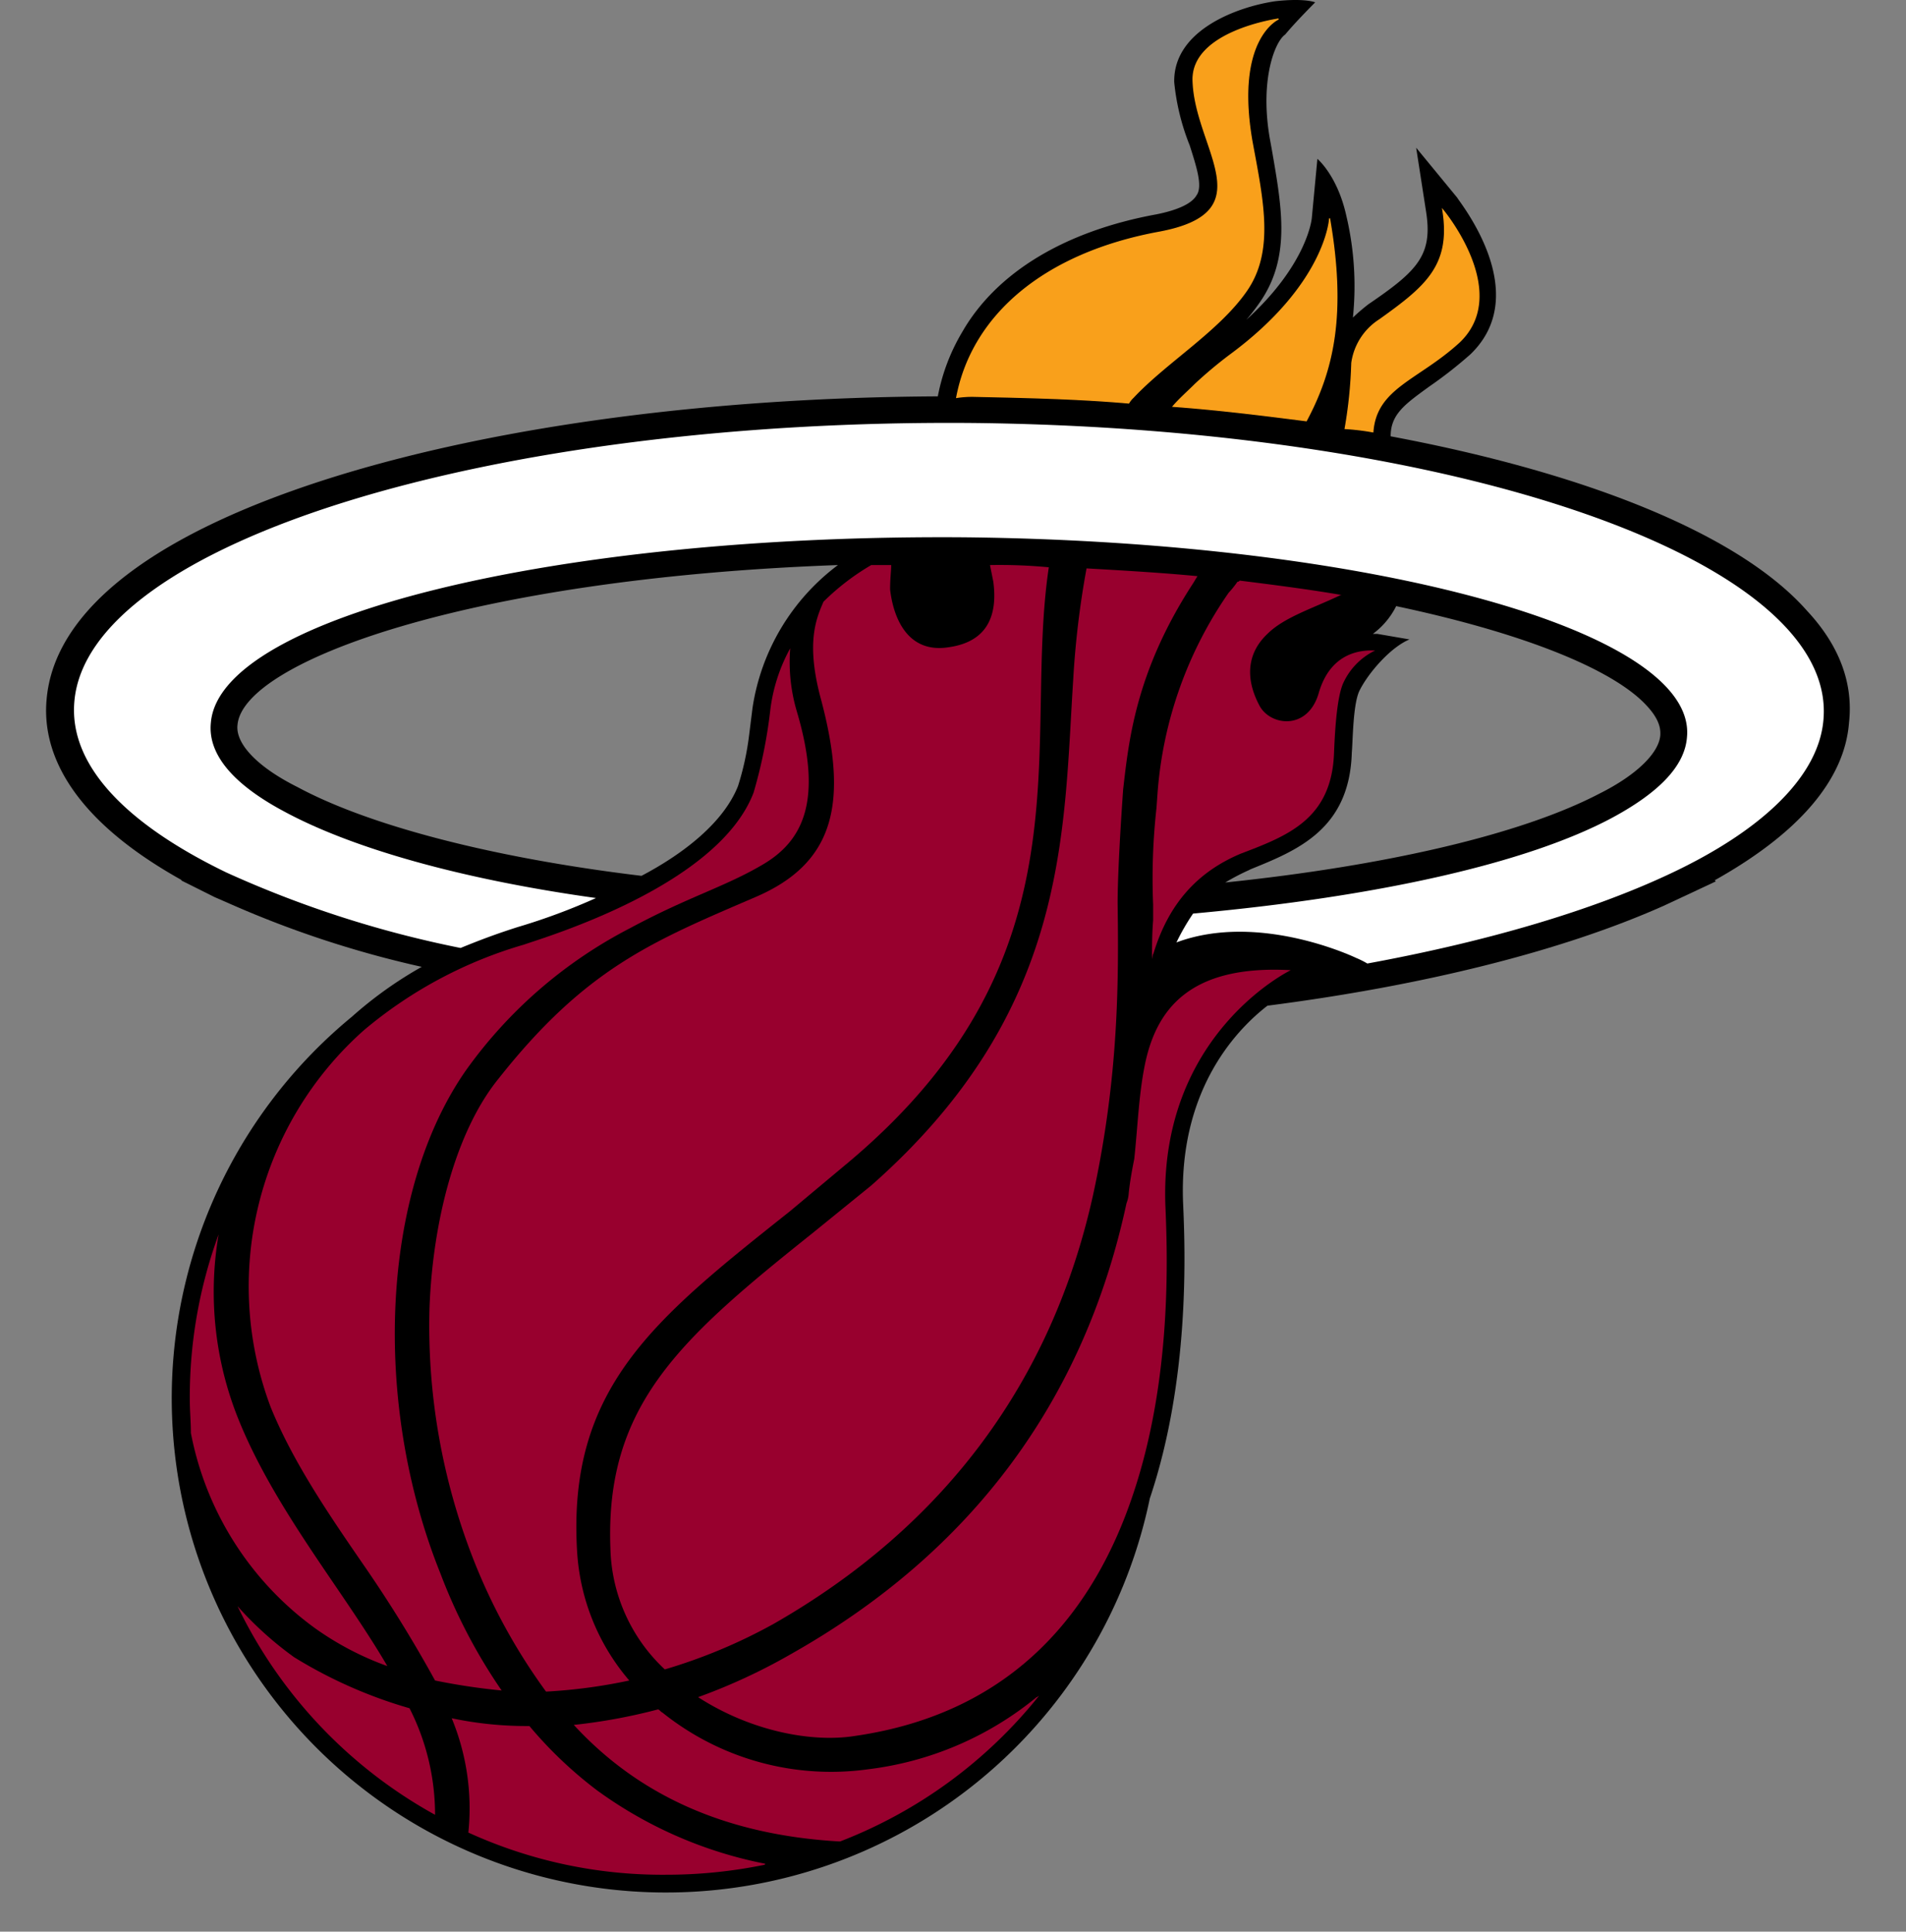
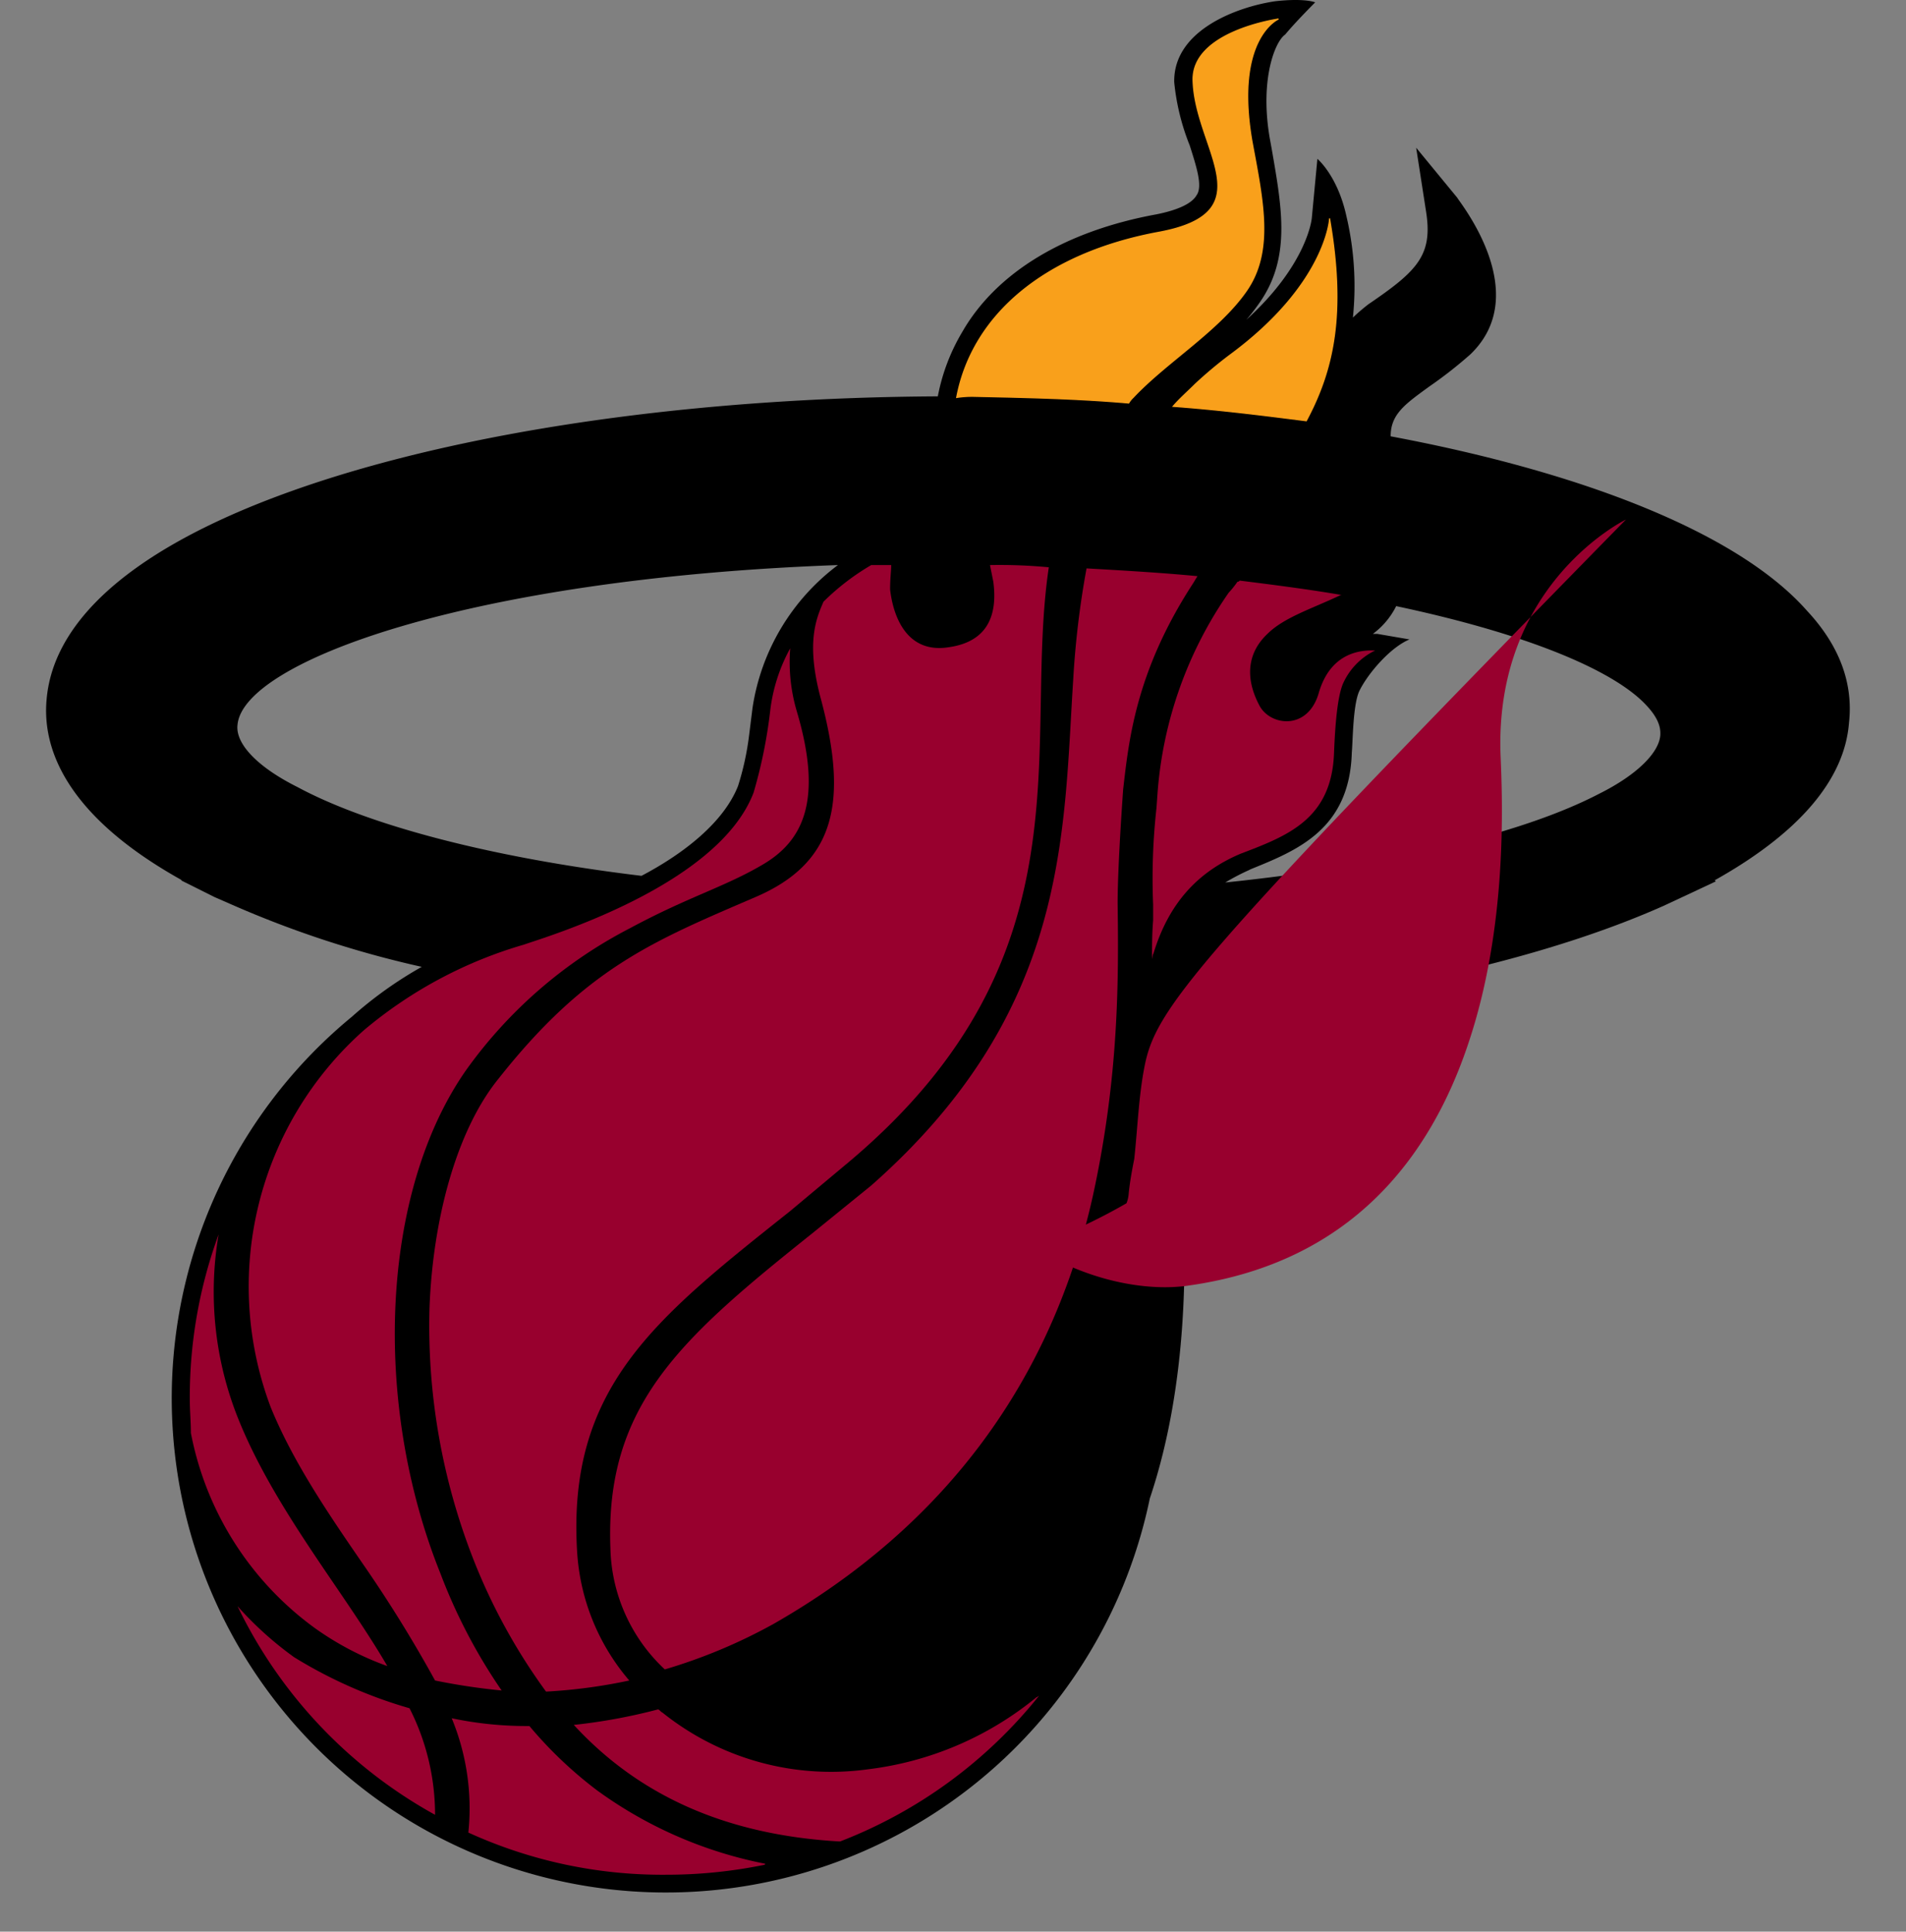
<svg xmlns="http://www.w3.org/2000/svg" viewBox="0 0 206.082 208.848" version="1.1" style="max-height: 500px" width="206.082" height="208.848">
  <rect x="0" y="0" width="206.082" height="208.848" fill="#808080" stroke="none" />
  <path d="M25.68,78.374c.6-6.84,25.08-15.84,64.92-17.28a23.681,23.681,0,0,0-9.24,15.48l-.36,2.88a30.299,30.299,0,0,1-1.2,5.52c-1.56,3.96-5.88,7.32-10.44,9.72-15.96-1.92-29.4-5.4-37.2-9.6C27.84,82.934,25.44,80.414,25.68,78.374Zm152.4-2.04c1.56,1.68,1.44,2.76,1.44,3.12-.12,1.92-2.52,4.32-6.6,6.36-8.52,4.44-23.16,7.8-40.44,9.6a24.181,24.181,0,0,1,2.52-1.32l.24-.12c5.04-2.04,10.68-4.32,10.92-12.6.12-1.32.12-5.28.84-6.72.96-1.92,3.36-4.68,5.4-5.52l-3.48-.6h-.48a8.439,8.439,0,0,0,2.52-3C165.12,68.534,174.6,72.494,178.08,76.334Zm17.28-10.32c-7.32-8.28-23.88-14.88-45-18.84,0-2.4,1.56-3.48,4.2-5.4a46.018,46.018,0,0,0,4.44-3.48c6.84-6.6-1.2-16.44-1.44-16.92l-4.44-5.4,1.08,6.96c.72,4.68-.96,6.36-6.24,9.96a20.905,20.905,0,0,0-1.68,1.44,33.072,33.072,0,0,0-.72-11.04c-.96-4.32-3.12-6.12-3.12-6.12l-.6,6.36c0,.12-.48,5.04-7.08,11.04a23.068,23.068,0,0,0,1.56-2.04c3.24-4.8,2.28-10.08,1.2-16.32l-.24-1.32c-1.08-6.36.6-10.44,1.68-11.16,1.08-1.32,3.24-3.48,3.24-3.48s-1.08-.48-4.32-.12c-4.08.6-11.04,3.12-10.92,8.76a24.847,24.847,0,0,0,1.68,6.84c.72,2.28,1.44,4.44.72,5.4-.48.84-1.92,1.56-4.32,2.04-9.84,1.8-17.28,6.24-21,12.72a21.38,21.38,0,0,0-2.64,6.96c-24.12.12-47.04,3.12-64.68,8.52-19.92,6.12-30.84,14.52-31.68,24.24-.48,5.16,1.92,12.48,14.64,19.56h-.12l3.6,1.8,1.92.84a111.272,111.272,0,0,0,20.52,6.72,43.088,43.088,0,0,0-7.56,5.4,53.43,53.43,0,1,0,86.28,52.08c4.32-12.84,3.84-26.64,3.6-31.92-.48-11.88,5.4-18.48,9.12-21.36,16.8-2.16,31.8-5.88,42.84-10.8l1.8-.84,3.84-1.8-.12-.12c9-5.04,14.04-10.8,14.52-17.04C200.4,73.814,198.84,69.734,195.36,66.014Z" />
  <polygon points="53.28 241.094 60.12 213.374 48.84 213.374 42 241.094 53.28 241.094" />
  <path d="M77.88,220.094l.72,11.4H72.72l5.88,9.6H88.92l-1.56-27.72H70.44s-13.92,27.72-13.8,27.72h10.8Z" />
  <polygon points="51.84 266.774 49.44 276.254 60 276.254 66.84 248.414 56.28 248.414 53.76 259.214 45.84 259.214 48.36 248.414 37.8 248.414 30.96 276.254 41.52 276.254 43.8 266.774 51.84 266.774" />
  <polygon points="77.04 269.894 77.76 266.174 90.84 266.174 92.52 260.054 79.44 260.054 80.28 255.974 93.36 255.974 95.4 248.414 71.64 248.414 64.68 276.254 88.44 276.254 90.12 269.894 77.04 269.894" />
  <polygon points="144.96 241.094 151.8 213.374 140.52 213.374 133.68 241.094 144.96 241.094" />
  <path d="M163.56,234.854c1.56,2.04,3.24,6.12-3.72,9.24-8.16,3.72,0,13.08-11.04,13.08h-4.56l-4.68,19.08H128.28l4.56-19.08h-7.68l2.4-8.76h19.68c11.52,0,3.36-8.04,9.36-9.12C160.68,238.574,163.2,237.854,163.56,234.854Z" />
-   <polygon points="22.56 227.654 20.76 213.374 6.84 213.374 0 241.094 10.32 241.094 14.04 226.574 14.16 226.574 16.2 241.094 22.2 241.094 30.6 226.574 30.72 226.574 27.36 241.094 37.08 241.094 43.92 213.374 30.6 213.374 22.56 227.654" />
  <polygon points="114.36 227.654 112.56 213.374 98.64 213.374 91.8 241.094 102.12 241.094 105.84 226.574 105.96 226.574 108 241.094 114 241.094 122.4 226.574 122.52 226.574 119.16 241.094 128.88 241.094 135.84 213.374 122.4 213.374 114.48 227.654 114.36 227.654" />
-   <path d="M112.68,255.254l.72,11.4h-5.88l5.88,9.6h10.32l-1.56-27.84H105.24s-13.92,27.84-13.8,27.84h10.8Z" />
  <path fill="#98002e" d="M20.64,154.934a33.982,33.982,0,0,0,13.44,21.12,32.241,32.241,0,0,0,7.8,4.08c-1.68-2.88-3.72-5.88-5.76-8.88-3.84-5.64-7.8-11.52-10.32-17.76a36.815,36.815,0,0,1-2.16-20.04,51.182,51.182,0,0,0-3.12,17.76C20.52,152.534,20.64,153.734,20.64,154.934Z" />
  <path fill="#98002e" d="M29.28,152.174c2.4,5.88,6.24,11.52,9.96,16.92a143.545,143.545,0,0,1,7.8,12.6,69.295,69.295,0,0,0,7.2,1.08,59.363,59.363,0,0,1-6.6-12.6c-7.44-18.48-6.48-41.28,2.76-54.48a49.892,49.892,0,0,1,17.76-15.36c6.24-3.36,10.2-4.44,14.28-6.84,4.32-2.52,6.6-6.84,3.72-16.56a18.801,18.801,0,0,1-.72-6.84,18.462,18.462,0,0,0-2.16,6.72,52.994,52.994,0,0,1-1.8,8.88c-3.84,10.08-22.44,15.6-24.84,16.44a47.298,47.298,0,0,0-17.28,9.24A37.037,37.037,0,0,0,29.28,152.174Z" />
  <path fill="#98002e" d="M107.04,61.094q.18.9.36,1.8c.48,3.6-.6,6.48-4.8,7.08-4.44.72-6-3.12-6.36-6.24,0-1.2.12-2.04.12-2.64H94.2a25.844,25.844,0,0,0-5.16,3.96c-.84,1.92-1.92,4.56-.24,10.68,2.88,10.92,1.56,17.52-7.08,21.24-11.16,4.8-18.36,7.68-27.84,19.68-4.56,5.64-7.08,15.24-7.44,24.72a69.217,69.217,0,0,0,4.8,27.36,63.646,63.646,0,0,0,7.8,14.16,57.846,57.846,0,0,0,9-1.2,23.565,23.565,0,0,1-5.64-13.92c-1.08-17.76,8.4-25.2,23.04-36.84l6.6-5.52c26.16-22.2,18.48-44.76,21.36-64.08A56.347,56.347,0,0,0,107.04,61.094Z" />
  <path fill="#98002e" d="M117.48,61.454a96.467,96.467,0,0,0-1.44,12c-1.08,16.8-.48,35.88-21.84,54.72l-6.36,5.16c-14.28,11.4-22.44,18.6-21.84,34.08a18.47,18.47,0,0,0,5.88,13.08,58.284,58.284,0,0,0,11.76-4.92c18.48-10.56,30.12-26.28,34.56-46.44,2.76-12.72,2.76-23.04,2.64-31.44,0-4.2.6-12.36.6-12.36.6-5.16,1.32-12.6,7.44-22.08.24-.36.36-.6.6-.96C125.76,61.934,121.68,61.694,117.48,61.454Z" />
-   <path fill="#98002e" d="M123.72,115.454c-.6,3.12-.72,6.48-1.08,9.84-.24,1.2-.48,2.52-.6,3.72a3.503,3.503,0,0,1-.24,1.08c-4.56,21.24-16.68,37.68-36.24,48.72a63.136,63.136,0,0,1-10.08,4.68c5.76,3.72,12.36,4.92,16.92,4.2,17.52-2.52,26.04-13.92,30.12-26.16,4.2-12.48,3.72-25.8,3.48-31.32-.6-18.48,13.56-25.32,13.56-25.32C128.64,104.294,124.92,109.094,123.72,115.454Z" />
+   <path fill="#98002e" d="M123.72,115.454c-.6,3.12-.72,6.48-1.08,9.84-.24,1.2-.48,2.52-.6,3.72a3.503,3.503,0,0,1-.24,1.08a63.136,63.136,0,0,1-10.08,4.68c5.76,3.72,12.36,4.92,16.92,4.2,17.52-2.52,26.04-13.92,30.12-26.16,4.2-12.48,3.72-25.8,3.48-31.32-.6-18.48,13.56-25.32,13.56-25.32C128.64,104.294,124.92,109.094,123.72,115.454Z" />
  <path fill="#98002e" d="M112.08,183.494a35.427,35.427,0,0,1-18.24,7.8,29.136,29.136,0,0,1-22.2-6.12c-.24-.12-.24-.24-.48-.36a60.82,60.82,0,0,1-9.12,1.68c6.96,7.56,16.32,11.88,28.68,12.6h.12a51.1,51.1,0,0,0,21.48-15.72C112.2,183.374,112.2,183.494,112.08,183.494Z" />
  <path fill="#98002e" d="M47.04,196.214a25.382,25.382,0,0,0-2.76-11.52,50.167,50.167,0,0,1-12.48-5.52,37.441,37.441,0,0,1-6.12-5.52A51.117,51.117,0,0,0,47.04,196.214Z" />
  <path fill="#98002e" d="M82.68,201.494a45.906,45.906,0,0,1-18.12-7.92,44.814,44.814,0,0,1-7.32-6.96,39.12,39.12,0,0,1-8.4-.84,25.503,25.503,0,0,1,1.8,12.36A50.515,50.515,0,0,0,72,202.694a52.864,52.864,0,0,0,10.68-1.08C82.8,201.494,82.68,201.494,82.68,201.494Z" />
  <path fill="#98002e" d="M142.56,75.014c-1.2,3.96-5.16,3.48-6.36,1.32-1.8-3.36-1.08-6,.84-7.8,1.8-1.8,4.92-2.76,7.92-4.2h.12c-3.48-.6-7.2-1.08-11.04-1.56-.12.12-.12.12-.24.12a10.489,10.489,0,0,1-.96,1.2,43.612,43.612,0,0,0-7.68,21.6l-.12,1.68a68.752,68.752,0,0,0-.36,10.44v1.68c-.12,1.44-.12,2.88-.12,4.2h0c.12-.6.12-.72.12-.48,1.68-5.64,4.92-9,9.48-10.92,5.04-1.92,9.84-3.72,10.08-10.92.12-3,.36-6,.96-7.44a7.257,7.257,0,0,1,3.48-3.6C146.28,70.214,143.64,71.174,142.56,75.014Z" />
-   <path fill="#f9a01b" d="M148.44,46.694c.36-4.8,4.92-5.64,9.36-9.72,5.64-5.4-1.8-14.28-1.8-14.28.96,6-1.8,8.28-6.84,11.88a6.626,6.626,0,0,0-3,4.68,48.84,48.84,0,0,1-.72,7.08A25.566,25.566,0,0,1,148.44,46.694Z" />
-   <path stroke-width="0.12" stroke="#f9a01b" fill="none" d="M148.44,46.694c.36-4.8,4.92-5.64,9.36-9.72,5.64-5.4-1.8-14.28-1.8-14.28.96,6-1.8,8.28-6.84,11.88a6.626,6.626,0,0,0-3,4.68,48.84,48.84,0,0,1-.72,7.08A25.566,25.566,0,0,1,148.44,46.694Z" />
  <path fill="#f9a01b" d="M132.96,38.414a46.51,46.51,0,0,0-3.72,3.12c-.84.84-1.68,1.56-2.4,2.4,4.92.36,9.72.96,14.4,1.56,2.88-5.4,4.32-11.4,2.52-21.84C143.76,23.654,143.4,30.734,132.96,38.414Z" />
  <path stroke-width="0.12" stroke="#f9a01b" fill="none" d="M132.96,38.414a46.51,46.51,0,0,0-3.72,3.12c-.84.84-1.68,1.56-2.4,2.4,4.92.36,9.72.96,14.4,1.56,2.88-5.4,4.32-11.4,2.52-21.84C143.76,23.654,143.4,30.734,132.96,38.414Z" />
  <path fill="#f9a01b" d="M105.36,42.854c5.64.12,11.16.24,16.68.72a2.617,2.617,0,0,1,.48-.6c3.6-3.84,9.24-7.2,12.24-11.52s1.8-9.72.6-16.2c-1.92-11.16,2.88-13.2,2.88-13.2s-9.48,1.32-9.24,6.72c.24,7.32,7.8,14.16-3.6,16.32-12.48,2.28-20.28,9-21.96,17.88A10.981,10.981,0,0,1,105.36,42.854Z" />
  <path stroke-width="0.12" stroke="#f9a01b" fill="none" d="M105.36,42.854c5.64.12,11.16.24,16.68.72a2.617,2.617,0,0,1,.48-.6c3.6-3.84,9.24-7.2,12.24-11.52s1.8-9.72.6-16.2c-1.92-11.16,2.88-13.2,2.88-13.2s-9.48,1.32-9.24,6.72c.24,7.32,7.8,14.16-3.6,16.32-12.48,2.28-20.28,9-21.96,17.88A10.981,10.981,0,0,1,105.36,42.854Z" />
-   <path fill="#fff" d="M105.36,45.734c-52.32-.48-95.88,12.96-97.32,30.12-.6,6.84,5.52,13.2,16.44,18.48a116.358,116.358,0,0,0,25.32,8.16c2.04-.84,3.96-1.56,6.24-2.28a67.399,67.399,0,0,0,8.4-3.12c-14.64-2.04-26.4-5.4-33.72-9.36-5.4-2.88-8.28-6.12-7.92-9.6.96-11.52,37.56-20.4,81.6-20.04,44.16.48,79.08,10.2,78,21.6-.24,3.24-3.24,6.12-8.16,8.76-9.24,4.92-25.44,8.52-45.24,10.32a23.978,23.978,0,0,0-1.8,3.12c9-3.36,19.44,1.68,19.44,1.68a9.494,9.494,0,0,1,1.2.6c13.08-2.4,24.36-5.76,32.76-9.72,9.96-4.68,16.08-10.56,16.56-16.68C198.6,60.614,157.56,46.334,105.36,45.734Z" />
</svg>